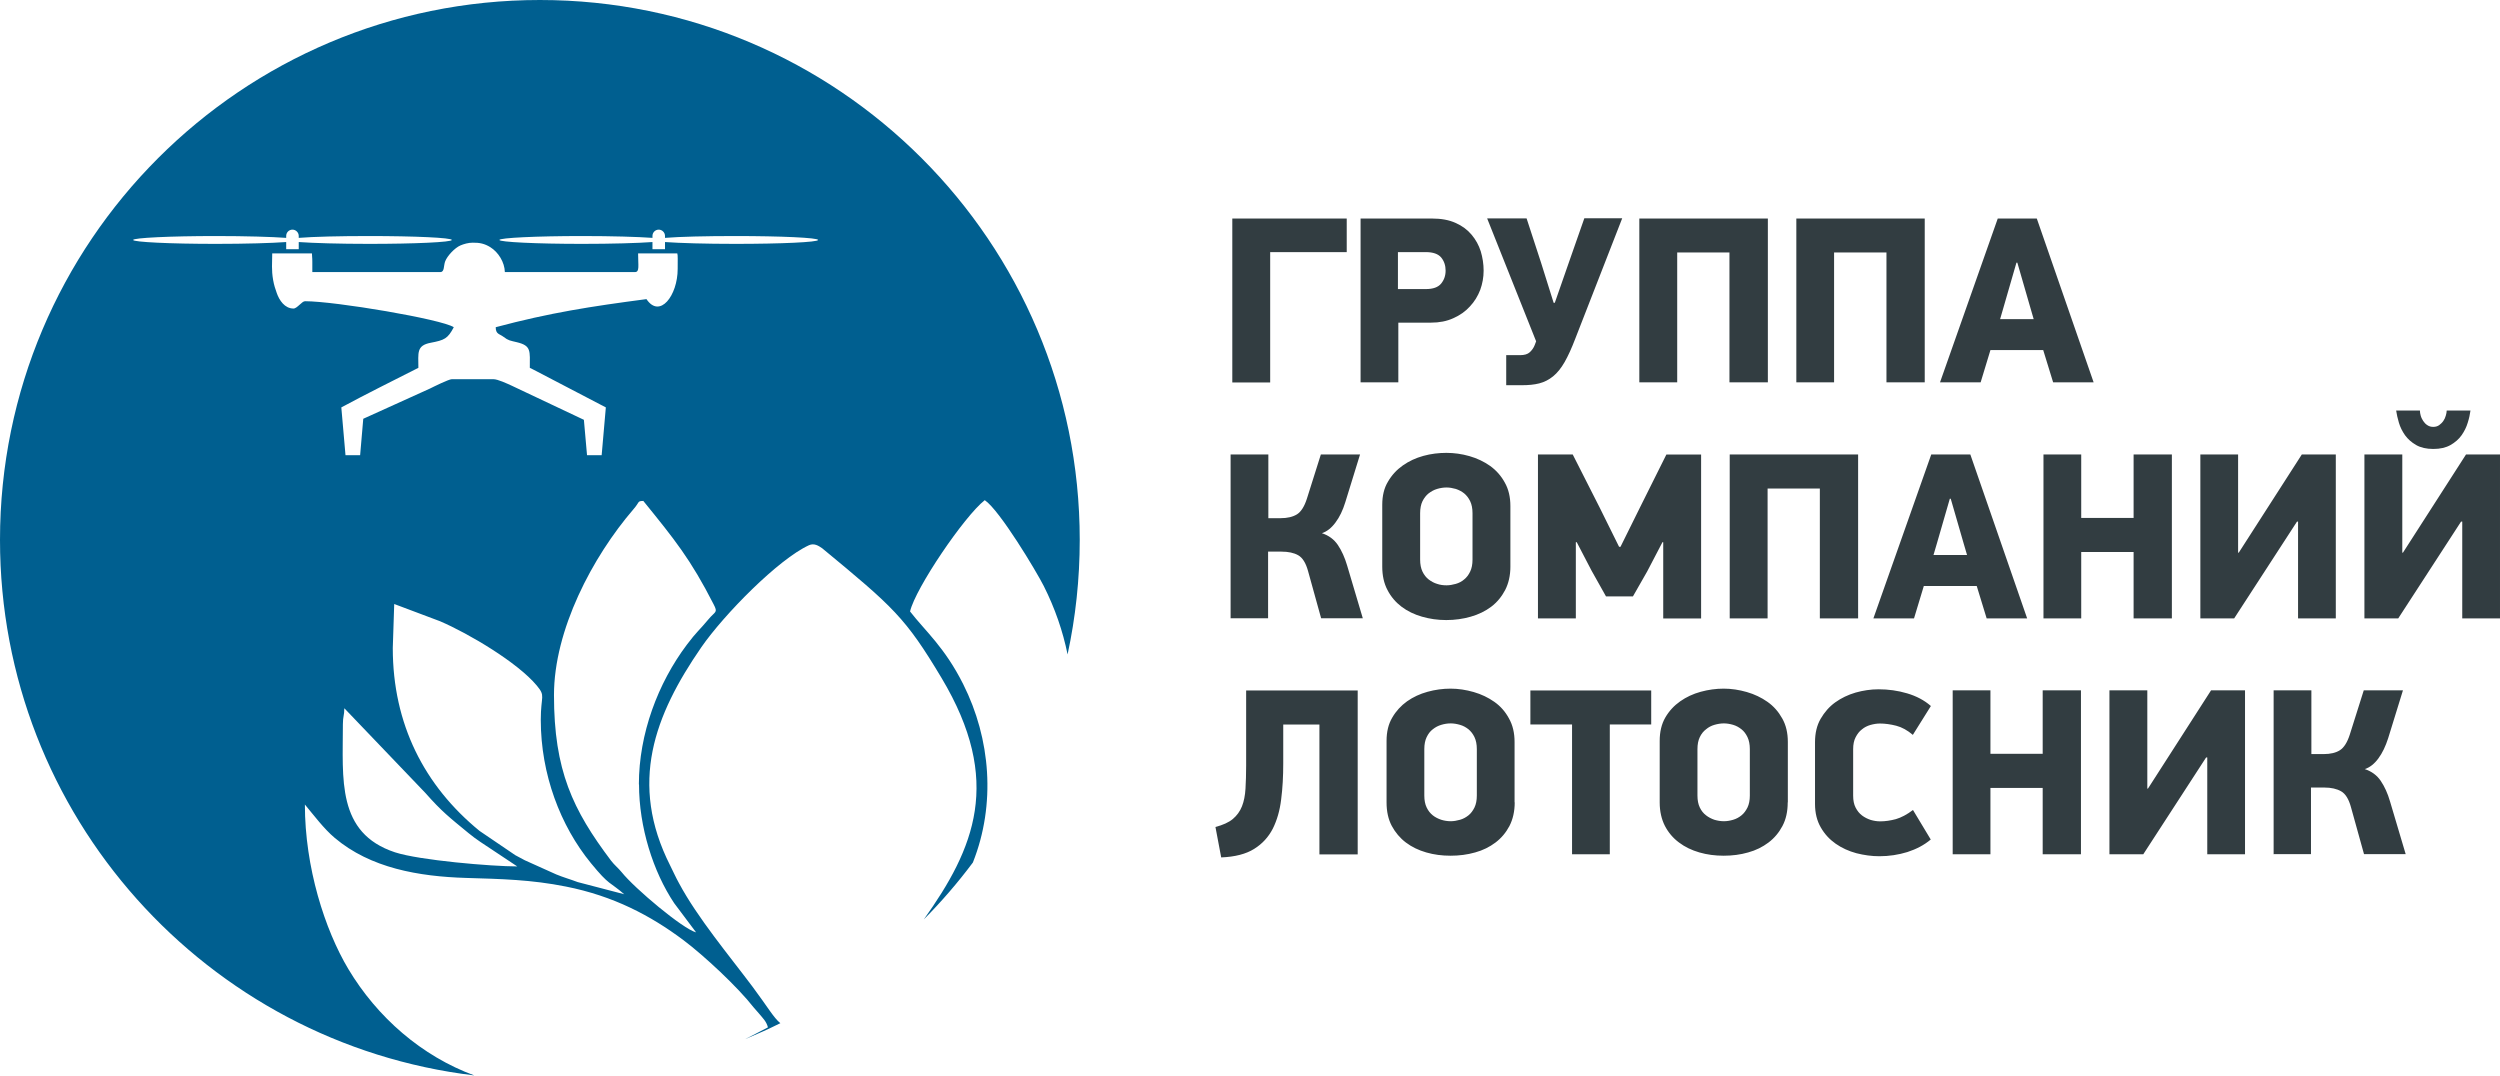
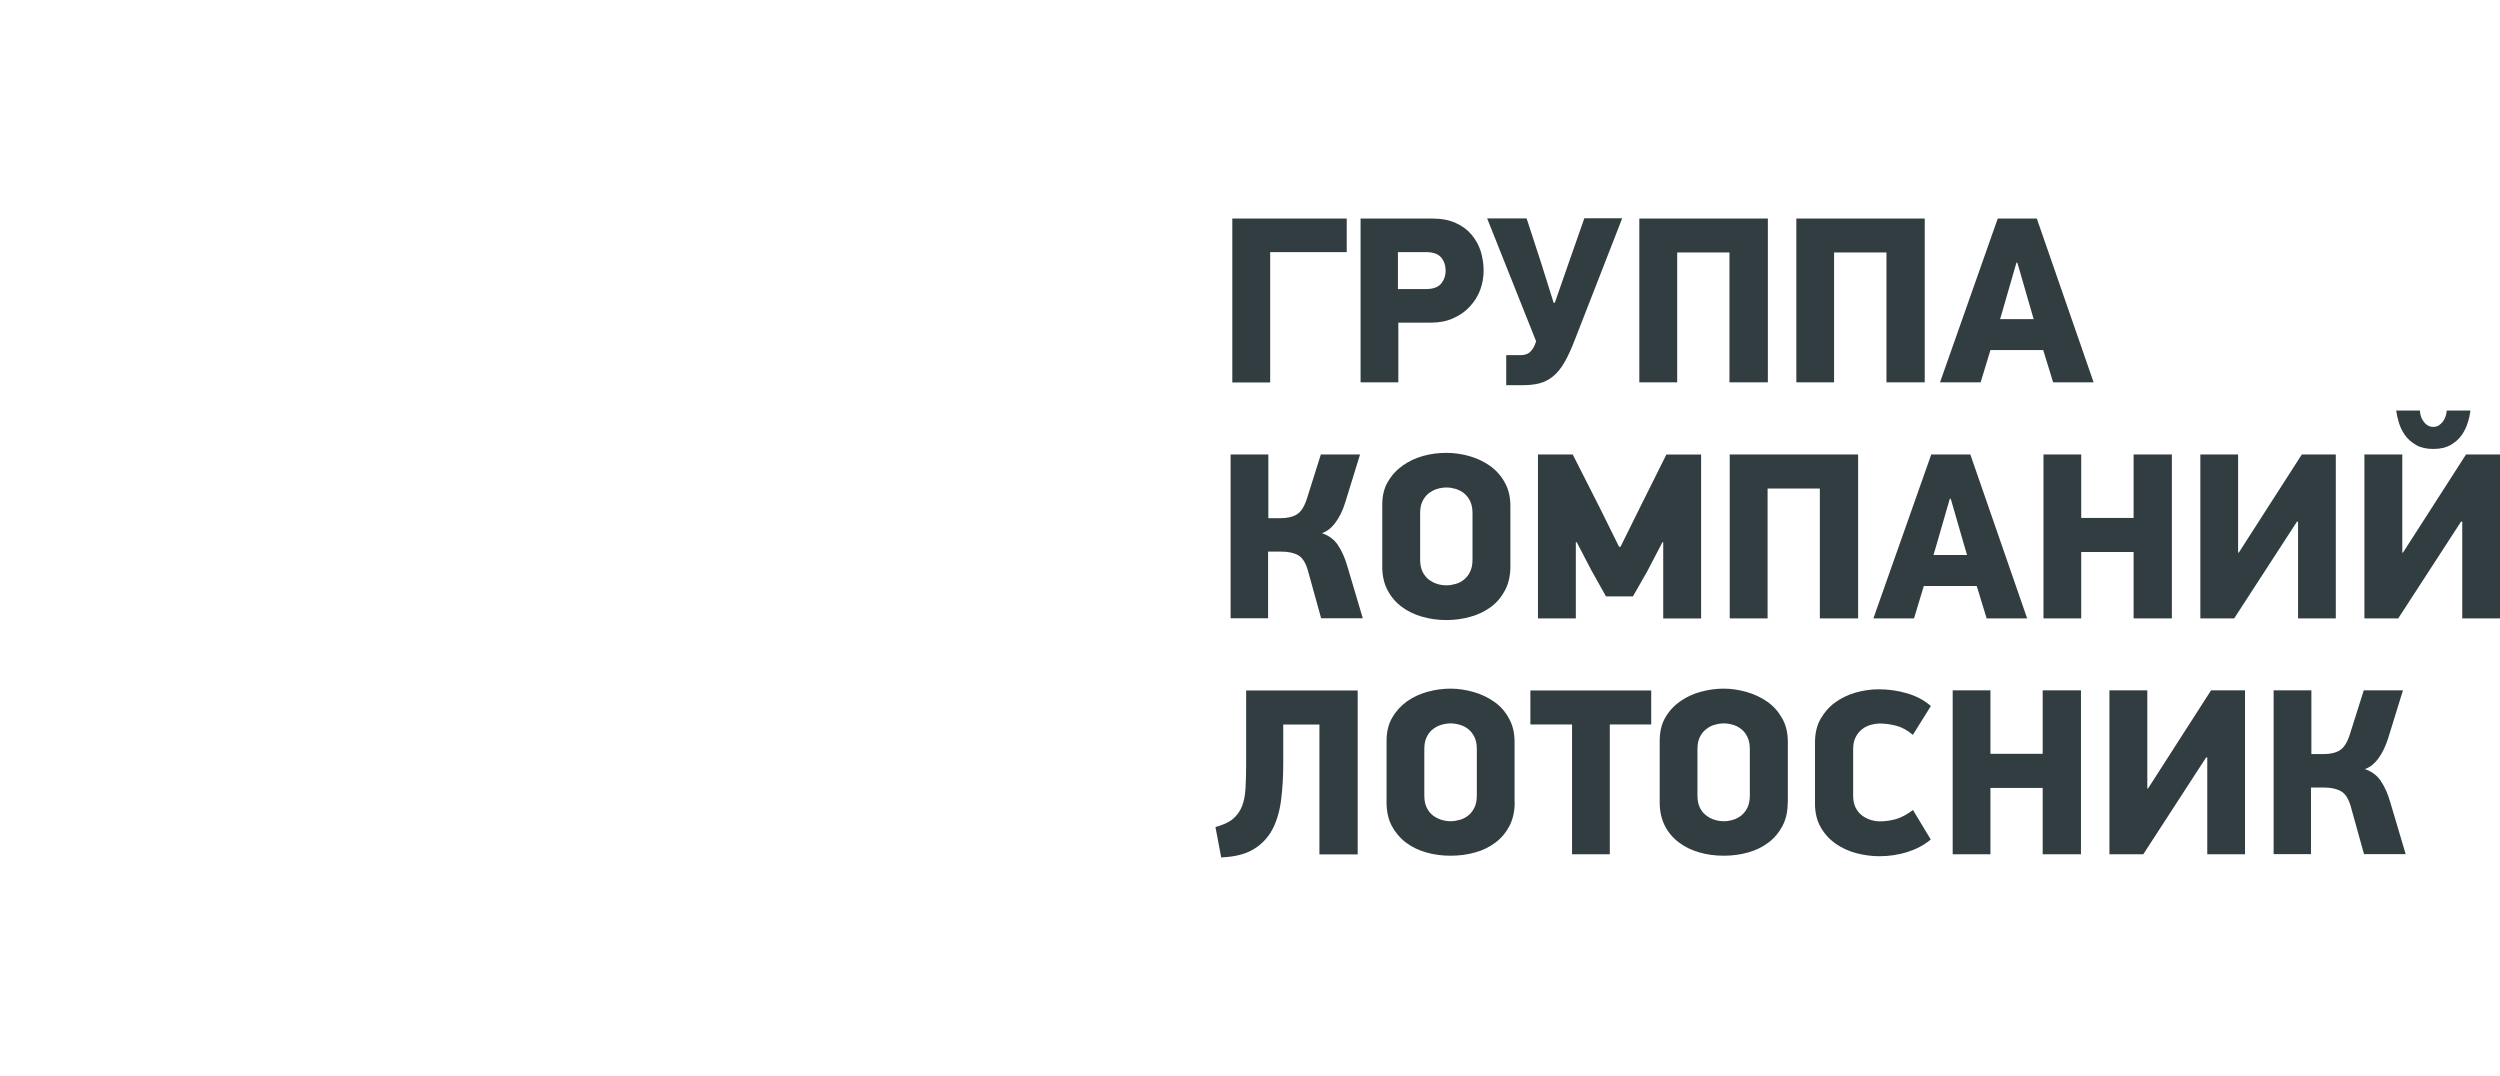
<svg xmlns="http://www.w3.org/2000/svg" id="_Слой_2" data-name="Слой 2" width="191.39" height="82.36" viewBox="0 0 191.39 82.36">
  <defs>
    <style> .cls-1 { fill: #005f90; } .cls-1, .cls-2 { fill-rule: evenodd; } .cls-2 { fill: #323d41; } </style>
  </defs>
  <g id="_Слой_1-2" data-name="Слой 1">
    <g>
-       <path class="cls-1" d="M26.25,55.45c0,4.19-.49,8.32,3.99,9.8,1.86.61,7.4,1.08,9.36,1.08l-2.83-1.88c-.33-.22-.59-.42-.9-.67-1.47-1.21-2.04-1.64-3.31-3.08l-6.2-6.48c0,.57-.11.61-.11,1.23ZM30.07,49.62c0,5.81,2.41,10.53,6.64,13.99l2.74,1.86c.27.15.47.25.73.39l2.4,1.08c.58.24,1.07.37,1.65.59l3.56.93c-1.14-.99-1.11-.62-2.55-2.38-2.34-2.86-3.84-6.8-3.84-10.97,0-1.88.39-1.79-.3-2.62-1.47-1.77-5.2-3.98-7.41-4.93l-3.51-1.32-.11,3.37ZM48.91,60.05c0-3.87,1.46-7.75,3.67-10.69.74-.99.99-1.14,1.65-1.94.53-.64.75-.49.4-1.16-1.76-3.45-2.98-4.95-5.38-7.91-.48.01-.26.07-.76.64-3.14,3.65-6.08,9.24-6.08,14.22,0,5.77,1.43,8.78,4.37,12.68.27.35.53.54.81.88,1,1.25,4.68,4.34,5.7,4.61l-1.68-2.24c-1.61-2.41-2.69-5.82-2.69-9.09ZM50.43,17.58c.26,0,.48.22.48.48v.15c1.12-.09,3.11-.14,5.38-.14,3.5,0,6.34.13,6.34.3s-2.84.3-6.34.3c-2.27,0-4.27-.06-5.38-.14v.55h-.96v-.55c-1.12.08-3.11.14-5.38.14-3.5,0-6.34-.14-6.34-.3s2.84-.3,6.34-.3c2.27,0,4.26.06,5.38.14v-.15c0-.27.22-.48.48-.48ZM22.39,17.58c.26,0,.48.22.48.48v.15c1.12-.09,3.11-.14,5.38-.14,3.5,0,6.34.13,6.34.3s-2.84.3-6.34.3c-2.27,0-4.26-.06-5.38-.14v.55h-.96v-.55c-1.12.08-3.11.14-5.38.14-3.5,0-6.34-.14-6.34-.3s2.84-.3,6.34-.3c2.27,0,4.27.06,5.38.14v-.15c0-.27.22-.48.48-.48ZM20.91,21.44c.07.4.17.69.28,1,.19.54.6,1.18,1.28,1.18.28,0,.64-.56.88-.56,2.32,0,10.47,1.38,11.39,1.99-.46.88-.72.99-1.76,1.19-1.12.21-.95.78-.95,1.92-1.97,1-3.95,1.98-5.9,3.03l.32,3.66h1.12l.24-2.79,5.1-2.31c.26-.13,1.45-.72,1.68-.72h3.18c.34,0,1.06.34,1.41.5l5.52,2.61.24,2.71h1.12l.32-3.66-5.5-2.87c-.11-.06-.21-.1-.32-.16,0-1.3.13-1.69-.99-1.96-.53-.13-.64-.12-1.02-.41-.32-.24-.6-.2-.6-.74,4.16-1.11,7.29-1.59,11.54-2.15,1.02,1.52,2.39-.27,2.39-2.31,0-.65.02-1.06-.03-1.19h-3c0,.94.13,1.43-.24,1.43h-9.96c-.02-.75-.49-1.52-1.12-1.91-.42-.26-.81-.35-1.34-.34-.34,0-.68.1-.94.21-.43.18-1.01.8-1.17,1.22-.13.34-.04.82-.37.82h-9.8v-.8c0-.37-.03-.38-.03-.63h-3.04c0,.75-.07,1.24.07,2.04ZM41.33,0c22.83,0,41.33,18.51,41.33,41.33,0,3.01-.32,5.94-.93,8.77-.36-1.77-.96-3.52-1.82-5.23-.58-1.15-3.38-5.81-4.52-6.58-1.56,1.22-5.31,6.74-5.72,8.52,1.15,1.49,2.64,2.72,4.07,5.57,2.1,4.18,2.51,9.19.74,13.65-1.15,1.54-2.41,3-3.76,4.36,3.88-5.44,6.08-10.6,1.36-18.49-2.77-4.63-3.68-5.42-9.14-9.93-.28-.19-.61-.41-1.01-.23-2.34,1.07-6.5,5.3-8.24,7.81-3.59,5.21-5.57,10.41-2.38,16.72.24.48.41.87.67,1.34,1.41,2.64,3.85,5.55,5.64,7.94,1.17,1.57,1.61,2.37,2.12,2.78-.88.44-1.78.84-2.69,1.22.58-.29,1.16-.6,1.74-.9-.12-.46-.39-.7-.66-1.03-.16-.2-.24-.26-.42-.48-1.23-1.58-3.81-3.98-5.38-5.16-2.52-1.89-5.37-3.39-9.01-4.11-2.65-.53-4.95-.58-7.64-.66-3.62-.11-7.32-.75-10.06-3.07-.82-.69-1.59-1.72-2.28-2.55,0,4.8,1.52,9.57,3.33,12.6,2.21,3.69,5.61,6.66,9.64,8.14C15.85,79.88,0,62.46,0,41.33,0,18.51,18.5,0,41.33,0Z" />
      <path class="cls-2" d="M174.06,65.4v-12.55h2.89v4.88h.93c.53,0,.95-.1,1.26-.3.31-.2.56-.6.75-1.19l1.07-3.39h3l-1.13,3.66c-.2.62-.44,1.13-.75,1.55-.3.41-.65.69-1.04.82.52.17.93.47,1.22.9.29.43.53.95.71,1.57l1.2,4.04h-3.19l-1-3.6c-.17-.62-.42-1.02-.75-1.21-.33-.19-.76-.29-1.29-.29h-1.02v5.1h-2.89ZM168.89,57.99l-4.81,7.41h-2.59v-12.55h2.9v7.52h.05l4.83-7.52h2.6v12.55h-2.89v-7.41h-.09ZM156.38,65.4v-5.08h-4v5.08h-2.89v-12.55h2.89v4.86h4v-4.86h2.93v12.55h-2.93ZM146.44,56.26c-.41-.35-.84-.59-1.27-.7-.43-.11-.85-.17-1.25-.17-.24,0-.48.04-.73.11-.24.07-.46.18-.65.34-.2.15-.35.35-.48.6s-.19.55-.19.92v3.55c0,.37.06.67.19.92.13.25.29.45.49.6.2.15.42.26.66.34.24.07.48.11.73.11.39,0,.79-.06,1.2-.17.41-.12.85-.35,1.31-.7l1.36,2.26c-.51.43-1.11.74-1.79.96-.68.21-1.4.32-2.14.32-.59,0-1.17-.08-1.76-.23-.59-.16-1.12-.4-1.59-.73-.47-.33-.85-.74-1.14-1.25-.29-.5-.44-1.1-.44-1.79v-4.73c0-.69.14-1.29.43-1.79.29-.5.66-.93,1.12-1.26s.98-.58,1.56-.75c.57-.16,1.16-.25,1.76-.25.74,0,1.47.1,2.18.31.71.21,1.32.53,1.82.97l-1.4,2.24ZM133.96,57.35c0-.36-.06-.67-.18-.92-.12-.25-.27-.45-.46-.6-.19-.15-.4-.27-.64-.34-.24-.07-.48-.11-.71-.11s-.48.04-.72.11c-.24.07-.45.18-.64.34-.2.15-.36.35-.48.6s-.18.55-.18.92v3.55c0,.37.06.67.18.92.12.25.28.45.48.6.19.15.41.26.64.34.24.07.48.11.72.11s.47-.04.71-.11c.24-.07.46-.19.64-.34.19-.15.34-.36.46-.6.12-.25.18-.55.18-.92v-3.55ZM136.86,61.43c0,.69-.13,1.29-.4,1.8-.27.51-.62.93-1.07,1.27-.45.34-.97.6-1.56.76-.59.17-1.21.25-1.87.25s-1.27-.08-1.86-.25c-.59-.17-1.11-.42-1.56-.76-.46-.34-.82-.77-1.08-1.27-.26-.51-.4-1.11-.4-1.8v-4.71c0-.69.14-1.29.43-1.79.29-.5.67-.91,1.14-1.24.47-.33.99-.57,1.57-.73.59-.16,1.17-.24,1.76-.24s1.18.09,1.77.26c.59.17,1.11.42,1.58.75.47.33.84.75,1.13,1.27.29.51.43,1.11.43,1.8v4.62ZM123.24,55.46v9.94h-2.89v-9.94h-3.19v-2.6h9.25v2.6h-3.17ZM113.06,57.35c0-.36-.06-.67-.18-.92-.12-.25-.28-.45-.46-.6-.19-.15-.4-.27-.65-.34-.24-.07-.48-.11-.71-.11-.25,0-.49.04-.72.11-.24.07-.45.18-.65.34-.2.15-.35.35-.47.6-.12.25-.18.55-.18.92v3.55c0,.37.06.67.18.92.12.25.28.45.47.6.19.15.41.26.65.34.23.07.47.11.72.11.23,0,.46-.04.71-.11.25-.07.46-.19.65-.34.19-.15.34-.36.46-.6.12-.25.18-.55.18-.92v-3.55ZM115.96,61.43c0,.69-.14,1.29-.4,1.8-.27.51-.62.93-1.07,1.27-.45.34-.97.6-1.56.76-.6.17-1.22.25-1.88.25s-1.27-.08-1.86-.25c-.59-.17-1.11-.42-1.56-.76-.45-.34-.81-.77-1.08-1.27-.27-.51-.4-1.11-.4-1.8v-4.71c0-.69.14-1.29.44-1.79.29-.5.67-.91,1.13-1.24.47-.33.99-.57,1.57-.73.58-.16,1.17-.24,1.76-.24s1.18.09,1.77.26c.59.17,1.11.42,1.58.75.47.33.84.75,1.12,1.27.29.51.43,1.11.43,1.8v4.62ZM98.24,55.46v2.99c0,.99-.05,1.9-.16,2.75-.1.85-.32,1.6-.64,2.24-.33.64-.8,1.16-1.43,1.55-.62.39-1.47.61-2.52.65l-.44-2.33c.57-.15,1.02-.35,1.33-.61.31-.26.55-.59.7-.97.15-.38.24-.83.27-1.35.03-.52.05-1.11.05-1.77v-5.75h8.54v12.55h-2.93v-9.94h-2.77ZM188.41,39.93l-4.81,7.41h-2.59v-12.55h2.9v7.52h.05l4.83-7.52h2.6v12.55h-2.89v-7.41h-.09ZM186.28,34.37c-.52,0-.96-.1-1.31-.3-.35-.2-.63-.45-.85-.75-.21-.3-.37-.62-.47-.96-.1-.34-.17-.65-.21-.93h1.82c0,.12.02.25.06.39.04.15.11.28.19.41.09.13.19.24.32.32.13.09.28.13.45.13s.32-.04.45-.13c.12-.09.23-.19.32-.32.09-.13.15-.26.19-.41.04-.14.07-.27.07-.39h1.82c-.04.28-.1.59-.21.93-.1.34-.26.66-.47.96s-.5.55-.85.75c-.35.2-.79.3-1.31.3ZM175.85,39.93l-4.81,7.41h-2.59v-12.55h2.89v7.52h.05l4.83-7.52h2.6v12.55h-2.89v-7.41h-.09ZM163.34,47.34v-5.08h-4.01v5.08h-2.89v-12.55h2.89v4.86h4.01v-4.86h2.93v12.55h-2.93ZM148,42.49h2.59l-.25-.85-1-3.46h-.07l-1,3.46-.25.85ZM151.32,44.86h-4.04l-.75,2.48h-3.11l4.43-12.55h2.99l4.35,12.55h-3.1l-.76-2.48ZM139.32,47.34v-9.94h-4v9.94h-2.9v-12.55h9.83v12.55h-2.93ZM127.28,41.49l-1.18,2.26-1.09,1.91h-2.06l-1.11-1.98-1.13-2.17h-.07v5.83h-2.9v-12.55h2.66l2.07,4.08,1.48,2.99h.11l1.53-3.09,1.98-3.97h2.66v12.55h-2.9v-5.84h-.05ZM112.73,39.29c0-.37-.06-.67-.18-.92-.12-.25-.28-.45-.46-.6-.19-.15-.4-.26-.64-.34-.25-.07-.48-.11-.71-.11-.24,0-.49.04-.72.11-.24.07-.45.19-.65.34-.19.15-.35.36-.47.6-.12.25-.18.56-.18.92v3.55c0,.36.06.67.18.92.12.25.28.45.47.6.2.15.41.27.65.34.23.08.48.11.72.11.23,0,.46-.04.71-.11.24-.07.46-.18.64-.34.19-.15.34-.35.46-.6.12-.25.18-.55.18-.92v-3.55ZM115.63,43.37c0,.69-.14,1.29-.4,1.8-.27.51-.62.94-1.07,1.28-.45.34-.97.59-1.56.76-.59.17-1.22.26-1.88.26s-1.27-.09-1.86-.26c-.59-.17-1.11-.42-1.56-.76-.45-.34-.81-.76-1.08-1.28-.27-.51-.4-1.11-.4-1.8v-4.72c0-.69.14-1.29.44-1.78.29-.5.67-.91,1.14-1.24.47-.33.99-.57,1.57-.73.58-.16,1.17-.23,1.76-.23s1.18.08,1.77.25c.59.17,1.11.42,1.58.75.47.34.84.76,1.12,1.27.29.51.43,1.11.43,1.8v4.62ZM94.21,47.34v-12.55h2.89v4.88h.93c.53,0,.95-.1,1.27-.3.31-.2.56-.6.75-1.19l1.07-3.39h3l-1.13,3.66c-.19.62-.44,1.14-.75,1.55-.3.41-.65.69-1.04.82.52.17.93.47,1.22.9.29.43.53.96.71,1.57l1.2,4.04h-3.19l-1-3.61c-.17-.62-.42-1.02-.75-1.21-.33-.19-.76-.28-1.29-.28h-1.02v5.1h-2.89ZM153.1,24.43h2.59l-.25-.86-1-3.46h-.07l-1,3.46-.25.86ZM156.42,26.8h-4.04l-.75,2.47h-3.11l4.42-12.54h2.99l4.35,12.54h-3.1l-.76-2.47ZM144.42,29.27v-9.94h-4.01v9.94h-2.89v-12.54h9.83v12.54h-2.93ZM132.4,29.27v-9.94h-4v9.94h-2.9v-12.54h9.84v12.54h-2.93ZM115.32,27.19h1.04c.34,0,.59-.07.76-.23.16-.15.29-.33.37-.54l.11-.29-3.75-9.41h3.02l1.11,3.4.96,3.06h.09l1.15-3.3,1.11-3.17h2.9l-3.59,9.21c-.28.73-.55,1.33-.82,1.8-.27.47-.56.83-.88,1.09-.32.26-.67.44-1.06.54-.39.1-.83.14-1.33.14h-1.2v-2.31ZM109.63,16.73c.71,0,1.31.11,1.81.34.5.22.9.52,1.22.9.32.38.55.8.7,1.27.14.47.22.97.22,1.48s-.09,1-.26,1.47c-.18.47-.44.9-.79,1.27-.34.38-.77.68-1.27.9-.5.23-1.07.34-1.71.34h-2.5v4.57h-2.89v-12.54h5.49ZM107.03,22.13h2.13c.55,0,.93-.14,1.16-.41.23-.28.35-.61.35-1s-.11-.73-.34-1.01c-.23-.27-.62-.41-1.18-.41h-2.13v2.84ZM94.34,29.27v-12.54h8.76v2.57h-5.86v9.98h-2.9Z" />
    </g>
  </g>
</svg>